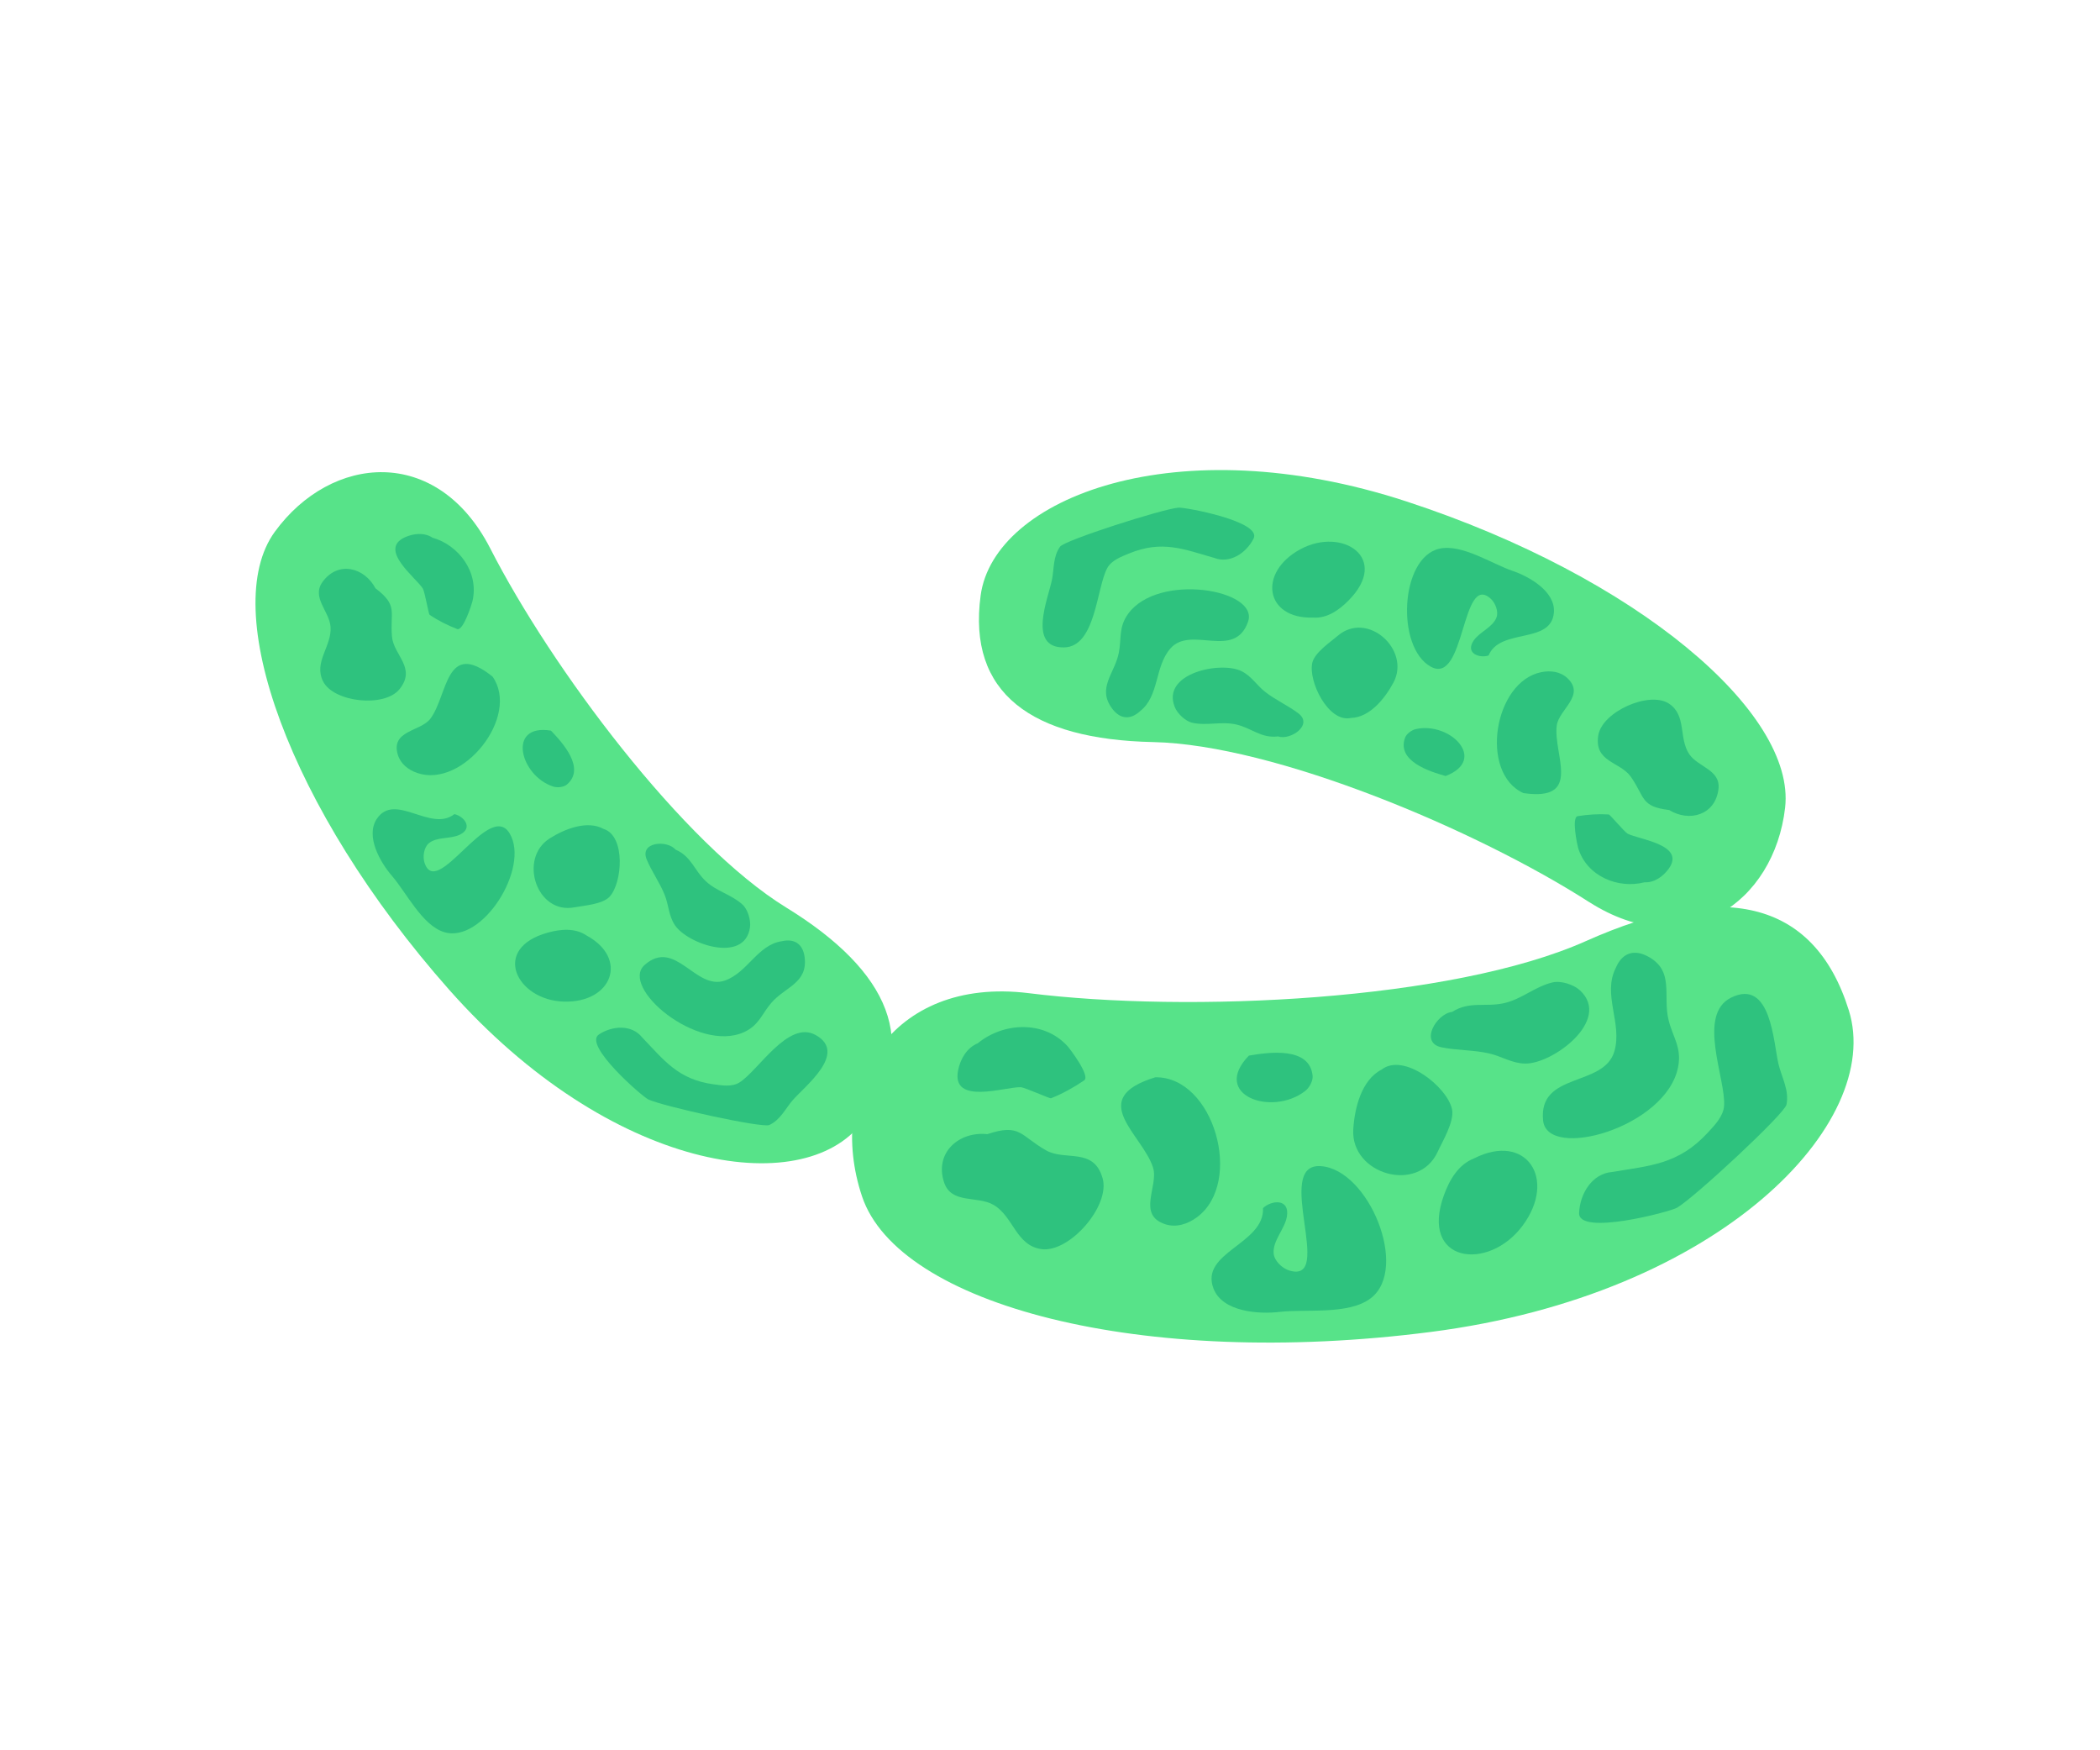
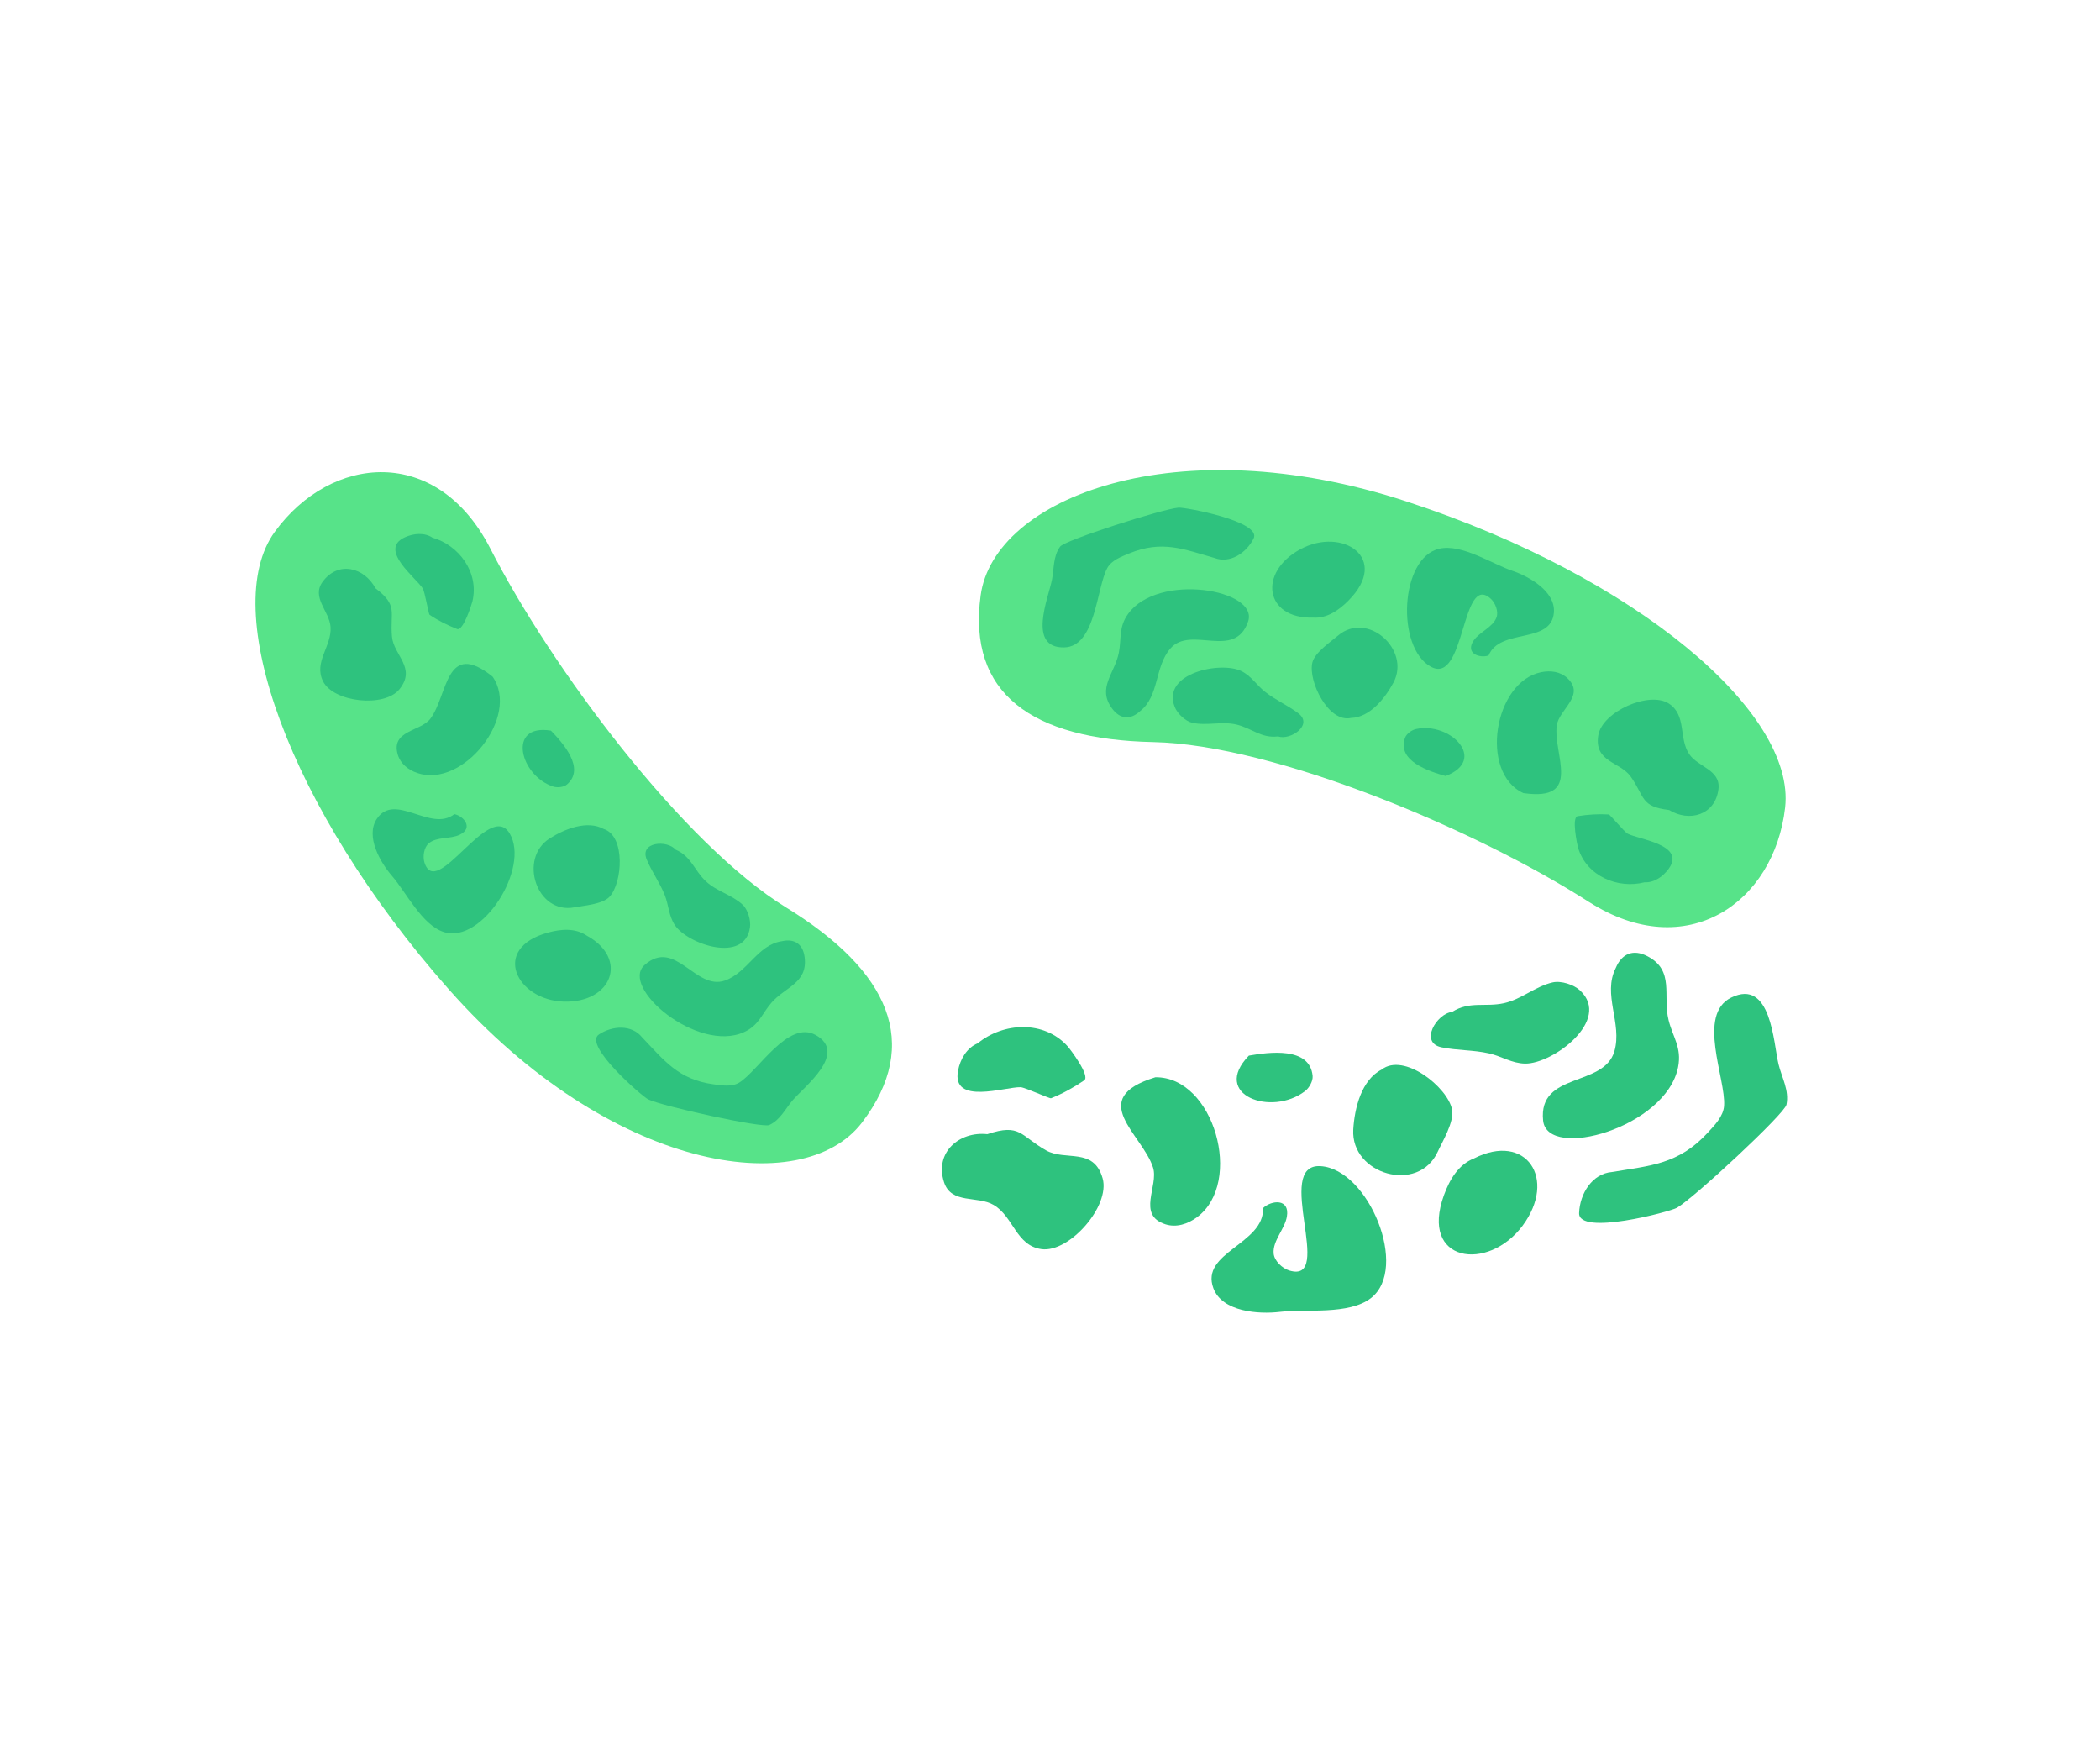
<svg xmlns="http://www.w3.org/2000/svg" height="65" width="78">
  <path fill-rule="evenodd" d="M23.237 8.346C18.756 7.907 11.493 4.168 7.505 1.166L7.505 1.166C4.049 -1.421 0.671 0.62 0.048 4.122C-0.576 7.623 4.985 13.117 13.312 16.571C21.64 20.024 28.551 17.876 29.265 14.281C29.98 10.684 27.719 8.785 23.237 8.346" transform="matrix(0.899 0.438 -0.438 0.899 11.969 16.023)" fill="#57E389" />
  <path fill-rule="evenodd" d="M3.22 1.622C2.741 0.822 2.935 0.488 1.884 0.279C1.176 -0.236 0.193 -0.046 0.014 0.916C-0.119 1.63 0.72 1.792 1.011 2.297C1.373 2.925 1.009 3.745 1.645 4.236C2.335 4.768 4.129 4.128 4.327 3.254C4.552 2.262 3.578 2.22 3.22 1.622" transform="matrix(0.899 0.438 -0.438 0.899 12.375 20.772)" fill="#2EC27E" />
  <path fill-rule="evenodd" d="M1.093 0.032L1.093 0.032C0.736 -0.015 0.392 0.194 0.165 0.469C-0.534 1.316 1.193 1.636 1.598 1.887C1.712 1.958 2.208 2.649 2.25 2.654C2.631 2.709 3.02 2.712 3.403 2.68C3.641 2.66 3.486 1.608 3.462 1.505C3.216 0.418 2.081 -0.145 1.093 0.032" transform="matrix(0.899 0.438 -0.438 0.899 15.095 19.46)" fill="#2EC27E" />
  <path fill-rule="evenodd" d="M2.102 0.082L2.102 0.082C-0.088 -0.41 0.919 1.431 0.711 2.499C0.596 3.09 -0.434 3.533 0.21 4.232C0.452 4.494 0.808 4.568 1.156 4.525C2.933 4.308 3.686 0.96 2.102 0.082" transform="matrix(0.899 0.438 -0.438 0.899 16.441 24.132)" fill="#2EC27E" />
  <path fill-rule="evenodd" d="M0.741 0C-0.861 0.481 0.447 2.014 1.728 1.83C1.879 1.808 2.087 1.686 2.152 1.536C2.517 0.689 1.323 0.213 0.741 0" transform="matrix(0.899 0.438 -0.438 0.899 19.798 26.809)" fill="#2EC27E" />
  <path fill-rule="evenodd" d="M4.684 0.105C3.444 -0.712 3.339 3.556 2.305 2.455C2.153 2.292 2.044 1.967 2.14 1.749C2.3 1.389 2.797 1.261 3.036 0.956C3.391 0.501 2.863 0.27 2.521 0.357C2.034 1.359 0.178 0.581 0.009 1.77C-0.102 2.552 0.848 3.181 1.437 3.432C2.19 3.753 3.245 4.589 4.092 4.464C5.561 4.248 5.928 0.924 4.684 0.105" transform="matrix(0.899 0.438 -0.438 0.899 14.767 28.809)" fill="#2EC27E" />
  <path fill-rule="evenodd" d="M1.835 0.007C1.143 -0.025 0.54 0.634 0.19 1.199C-0.539 2.375 0.985 3.957 2.134 3.1C2.401 2.9 3.017 2.548 3.134 2.181C3.349 1.511 2.689 -0.123 1.835 0.007" transform="matrix(0.899 0.438 -0.438 0.899 20.773 29.974)" fill="#2EC27E" />
  <path fill-rule="evenodd" d="M4.099 0.788C3.568 0.63 3.023 0.769 2.491 0.604C1.926 0.428 1.601 0.009 0.971 0.042L0.971 0.042C0.528 -0.152 -0.372 0.369 0.167 0.842C0.544 1.174 0.972 1.393 1.348 1.736C1.643 2.006 1.814 2.361 2.169 2.571C2.906 3.006 5.134 2.727 4.719 1.43C4.639 1.177 4.358 0.865 4.099 0.788" transform="matrix(0.899 0.438 -0.438 0.899 24.24 31.091)" fill="#2EC27E" />
  <path fill-rule="evenodd" d="M4.242 0.19C3.487 0.701 3.607 1.793 2.979 2.43C2.163 3.257 0.631 1.81 0.044 3.215C-0.442 4.375 3.246 5.303 4.453 3.845C4.845 3.37 4.75 2.951 4.89 2.422C5.09 1.657 5.791 1.174 5.261 0.358C4.987 -0.063 4.608 -0.104 4.242 0.19" transform="matrix(0.899 0.438 -0.438 0.899 25.314 32.924)" fill="#2EC27E" />
  <path fill-rule="evenodd" d="M2.022 0.012C1.513 -0.062 1.051 0.215 0.676 0.545C-0.98 2.003 0.73 3.315 2.334 2.588C3.962 1.852 3.808 0.096 2.022 0.012" transform="matrix(0.899 0.438 -0.438 0.899 19.979 33.848)" fill="#2EC27E" />
  <path fill-rule="evenodd" d="M7.285 0.002C6.108 -0.069 5.949 2.125 5.503 2.83C5.326 3.108 4.96 3.213 4.671 3.308C3.409 3.725 2.627 3.309 1.52 2.902C0.966 2.639 0.338 2.99 0.032 3.51C-0.332 4.124 2.49 4.875 2.733 4.874C3.339 4.869 7.006 3.983 7.192 3.762C7.48 3.419 7.465 2.955 7.574 2.545C7.748 1.888 8.652 0.084 7.285 0.002" transform="matrix(0.899 0.438 -0.438 0.899 23.753 35.248)" fill="#2EC27E" />
  <path fill-rule="evenodd" d="M8.307 12.527C12.406 10.636 20.537 10.195 25.469 10.775L25.469 10.774C29.737 11.265 31.659 7.785 30.477 4.435C29.296 1.086 21.775 -0.858 12.861 0.371C3.947 1.598 -0.984 6.963 0.165 10.44C1.315 13.918 4.207 14.418 8.307 12.527" transform="matrix(0.899 0.438 -0.438 0.899 40.848 12.658)" fill="#57E389" />
  <path fill-rule="evenodd" d="M1.797 3.069C2.606 3.52 2.602 3.907 3.616 3.555C4.482 3.642 5.24 2.98 4.922 2.055C4.686 1.369 3.879 1.654 3.379 1.364C2.756 1.004 2.668 0.108 1.876 0.006C1.017 -0.106 -0.224 1.358 0.035 2.216C0.328 3.188 1.192 2.732 1.797 3.069" transform="matrix(0.899 0.438 -0.438 0.899 60.304 25.302)" fill="#2EC27E" />
  <path fill-rule="evenodd" d="M3.341 1.686L3.341 1.686C3.674 1.547 3.869 1.192 3.931 0.838C4.119 -0.25 2.465 0.348 1.991 0.336C1.857 0.332 1.088 -0.016 1.048 0.001C0.692 0.148 0.353 0.341 0.037 0.563C-0.159 0.7 0.492 1.534 0.563 1.612C1.312 2.428 2.572 2.341 3.341 1.686" transform="matrix(0.899 0.438 -0.438 0.899 58.814 29.787)" fill="#2EC27E" />
  <path fill-rule="evenodd" d="M2.049 4.594L2.049 4.594C4.189 3.91 2.411 2.825 2.066 1.794C1.875 1.224 2.549 0.318 1.647 0.039C1.309 -0.065 0.964 0.051 0.683 0.264C-0.749 1.353 0.245 4.635 2.049 4.594" transform="matrix(0.899 0.438 -0.438 0.899 56.751 24.425)" fill="#2EC27E" />
  <path fill-rule="evenodd" d="M1.979 1.44C3.131 0.21 1.244 -0.455 0.224 0.356C0.104 0.45 -0.015 0.662 0.002 0.824C0.101 1.742 1.371 1.551 1.979 1.44" transform="matrix(0.899 0.438 -0.438 0.899 52.546 26.657)" fill="#2EC27E" />
  <path fill-rule="evenodd" d="M2.078 4.556C3.556 4.635 1.547 0.884 2.984 1.314C3.195 1.377 3.45 1.604 3.474 1.841C3.512 2.235 3.145 2.598 3.088 2.982C3.004 3.558 3.575 3.49 3.829 3.242C3.758 2.126 5.749 1.859 5.31 0.743C5.022 0.01 3.889 -0.053 3.256 0.027C2.446 0.131 1.12 -0.059 0.448 0.478C-0.719 1.41 0.598 4.477 2.078 4.556" transform="matrix(0.899 0.438 -0.438 0.899 53.268 19.751)" fill="#2EC27E" />
  <path fill-rule="evenodd" d="M2.207 3.268C2.823 2.945 3.019 2.068 3.046 1.402C3.099 0.013 1 -0.585 0.427 0.74C0.293 1.048 -0.067 1.666 0.011 2.043C0.156 2.733 1.531 3.813 2.207 3.268" transform="matrix(0.899 0.438 -0.438 0.899 49.631 22.757)" fill="#2EC27E" />
  <path fill-rule="evenodd" d="M1.146 2.523C1.684 2.391 2.089 1.994 2.63 1.868C3.207 1.733 3.695 1.931 4.224 1.585L4.224 1.585C4.704 1.528 5.227 0.619 4.526 0.483C4.037 0.388 3.558 0.413 3.064 0.306C2.676 0.222 2.353 0.002 1.941 0C1.089 -0.005 -0.703 1.368 0.294 2.28C0.487 2.459 0.885 2.587 1.146 2.523" transform="matrix(0.899 0.438 -0.438 0.899 44.366 24.073)" fill="#2EC27E" />
  <path fill-rule="evenodd" d="M2.004 5.29C2.406 4.465 1.765 3.579 1.996 2.708C2.296 1.58 4.336 2.056 4.154 0.541C4.002 -0.71 0.352 0.355 0.023 2.231C-0.084 2.84 0.205 3.156 0.345 3.685C0.547 4.448 0.177 5.223 1.038 5.661C1.482 5.888 1.831 5.731 2.004 5.29" transform="matrix(0.899 0.438 -0.438 0.899 42.86 20.778)" fill="#2EC27E" />
  <path fill-rule="evenodd" d="M1.969 2.976C2.446 2.784 2.711 2.308 2.872 1.833C3.59 -0.27 1.464 -0.54 0.431 0.902C-0.616 2.366 0.38 3.809 1.969 2.976" transform="matrix(0.899 0.438 -0.438 0.899 48.306 19.398)" fill="#2EC27E" />
  <path fill-rule="evenodd" d="M1.786 7.014C2.84 6.48 1.898 4.497 1.939 3.661C1.955 3.331 2.221 3.055 2.425 2.825C3.312 1.824 4.194 1.788 5.355 1.581C5.963 1.527 6.335 0.904 6.345 0.299C6.357 -0.418 3.544 0.362 3.334 0.486C2.811 0.798 0.069 3.423 0.016 3.711C-0.065 4.154 0.177 4.547 0.284 4.958C0.457 5.615 0.561 7.636 1.786 7.014" transform="matrix(0.899 0.438 -0.438 0.899 40.988 16.955)" fill="#2EC27E" />
-   <path fill-rule="evenodd" d="M21.926 3.849C18.422 8.033 9.806 12.733 4.152 14.662L4.152 14.662C-0.733 16.344 -1.07 21.125 1.902 24.153C4.874 27.181 14.028 25.389 23.099 19.427C32.171 13.466 34.829 5.075 31.827 1.891C28.826 -1.293 25.43 -0.334 21.926 3.849" transform="matrix(0.899 0.438 -0.438 0.899 40.887 21.882)" fill="#57E389" />
  <path fill-rule="evenodd" d="M3.294 0.381C2.189 0.311 1.998 -0.111 1.072 0.796C0.087 1.151 -0.403 2.264 0.408 3.105C1.01 3.729 1.744 3 2.434 3.056C3.292 3.124 3.839 4.051 4.751 3.753C5.742 3.427 6.353 1.192 5.64 0.395C4.831 -0.511 4.122 0.434 3.294 0.381" transform="matrix(0.899 0.438 -0.438 0.899 36.057 40.934)" fill="#2EC27E" />
  <path fill-rule="evenodd" d="M3.33 0.158C2.105 -0.341 0.78 0.407 0.273 1.518C-0.019 1.843 -0.053 2.33 0.059 2.746C0.402 4.027 1.9 2.518 2.42 2.285C2.568 2.221 3.579 2.199 3.614 2.16C3.927 1.817 4.198 1.429 4.43 1.024C4.574 0.773 3.446 0.206 3.33 0.158" transform="matrix(0.899 0.438 -0.438 0.899 36.735 37.261)" fill="#2EC27E" />
  <path fill-rule="evenodd" d="M0.749 0.19C-1.233 2.043 1.246 2.301 2.141 3.241C2.635 3.762 2.359 5.097 3.48 4.933C3.9 4.871 4.217 4.564 4.415 4.187C5.423 2.26 2.689 -0.792 0.749 0.19" transform="matrix(0.899 0.438 -0.438 0.899 42.322 39.508)" fill="#2EC27E" />
  <path fill-rule="evenodd" d="M0.106 0.782C-0.527 2.716 1.86 2.46 2.56 1.05C2.643 0.885 2.666 0.593 2.566 0.425C1.994 -0.521 0.711 0.346 0.106 0.782" transform="matrix(0.899 0.438 -0.438 0.899 46.634 38.453)" fill="#2EC27E" />
  <path fill-rule="evenodd" d="M1.894 0.11C0.249 0.79 4.322 3.826 2.543 4.104C2.282 4.145 1.89 4.031 1.745 3.786C1.504 3.377 1.721 2.792 1.59 2.344C1.391 1.676 0.804 2.046 0.654 2.447C1.292 3.623 -0.738 4.945 0.302 5.932C0.985 6.58 2.248 6.061 2.897 5.643C3.724 5.111 5.261 4.629 5.722 3.696C6.52 2.077 3.543 -0.572 1.894 0.11" transform="matrix(0.899 0.438 -0.438 0.899 47.396 42.378)" fill="#2EC27E" />
  <path fill-rule="evenodd" d="M3.302 0.726C2.798 0.051 0.758 -0.409 0.298 0.534C-0.208 1.205 0.019 2.261 0.326 2.998C0.969 4.536 3.551 4.097 3.507 2.359C3.496 1.955 3.577 1.096 3.302 0.726" transform="matrix(0.899 0.438 -0.438 0.899 51.284 39.11)" fill="#2EC27E" />
  <path fill-rule="evenodd" d="M4.306 0.041C4.005 -0.052 3.51 0.015 3.257 0.22C2.738 0.643 2.499 1.284 1.974 1.703C1.415 2.147 0.784 2.187 0.384 2.838C-0.109 3.149 -0.22 4.407 0.61 4.192C1.191 4.042 1.698 3.764 2.289 3.624C2.754 3.514 3.215 3.587 3.665 3.375C4.592 2.938 5.85 0.515 4.306 0.041" transform="matrix(0.899 0.438 -0.438 0.899 54.835 34.859)" fill="#2EC27E" />
  <path fill-rule="evenodd" d="M2.781 1.79C2.176 1.065 2.188 0.03 1.032 0C0.435 -0.015 0.135 0.336 0.169 0.905L0.169 0.905C0.147 2.012 1.291 2.642 1.478 3.708C1.72 5.091 -0.738 5.631 0.224 7.183C1.019 8.465 4.45 5.413 3.863 3.204C3.672 2.485 3.2 2.292 2.781 1.79" transform="matrix(0.899 0.438 -0.438 0.899 60.26 35.057)" fill="#2EC27E" />
  <path fill-rule="evenodd" d="M0.429 0.867C0.007 1.324 -0.04 1.978 0.023 2.579C0.302 5.238 2.749 4.427 3.146 2.323C3.547 0.189 1.736 -0.863 0.429 0.867" transform="matrix(0.899 0.438 -0.438 0.899 54.742 42.053)" fill="#2EC27E" />
  <path fill-rule="evenodd" d="M4.401 1.874C3.883 1.249 2.752 -0.894 1.733 0.417C0.857 1.546 2.879 3.212 3.256 4.143C3.405 4.509 3.256 4.947 3.15 5.303C2.689 6.852 1.748 7.349 0.592 8.177C-0.043 8.551 -0.133 9.42 0.16 10.083C0.508 10.868 3.174 8.561 3.34 8.317C3.752 7.708 5.408 3.43 5.321 3.091C5.187 2.568 4.726 2.265 4.401 1.874" transform="matrix(0.899 0.438 -0.438 0.899 62.925 35.914)" fill="#2EC27E" />
</svg>